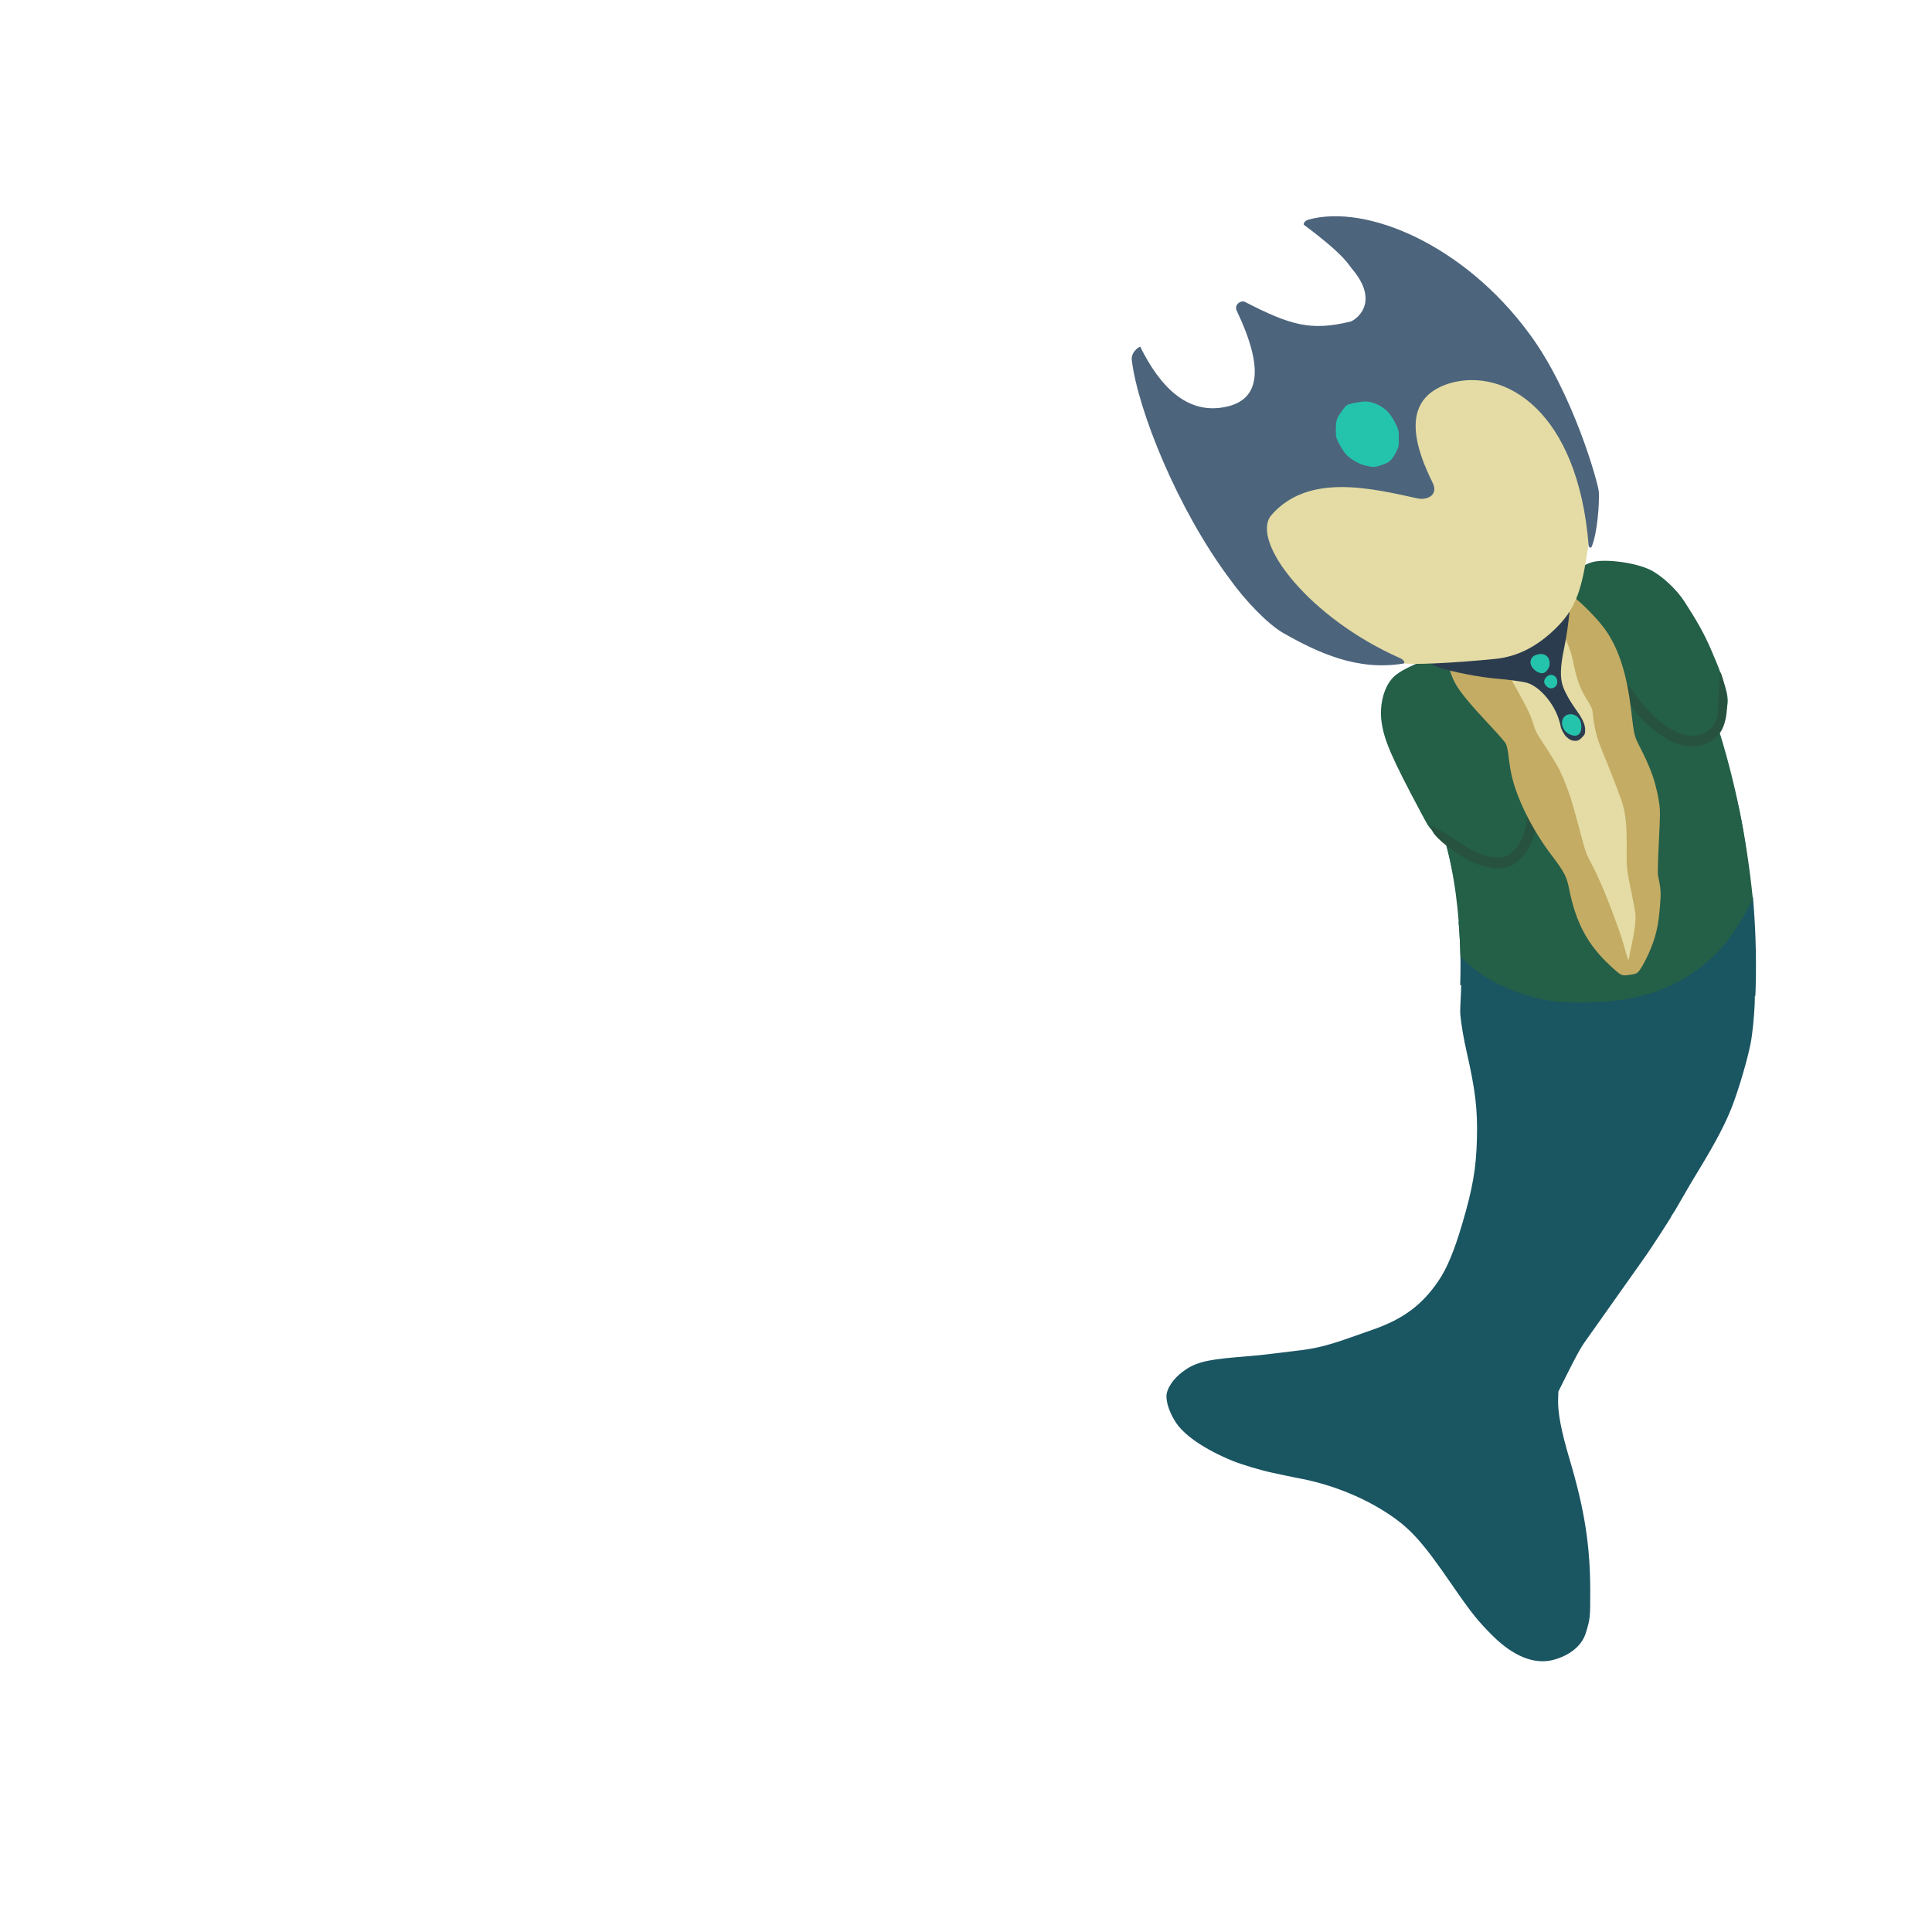
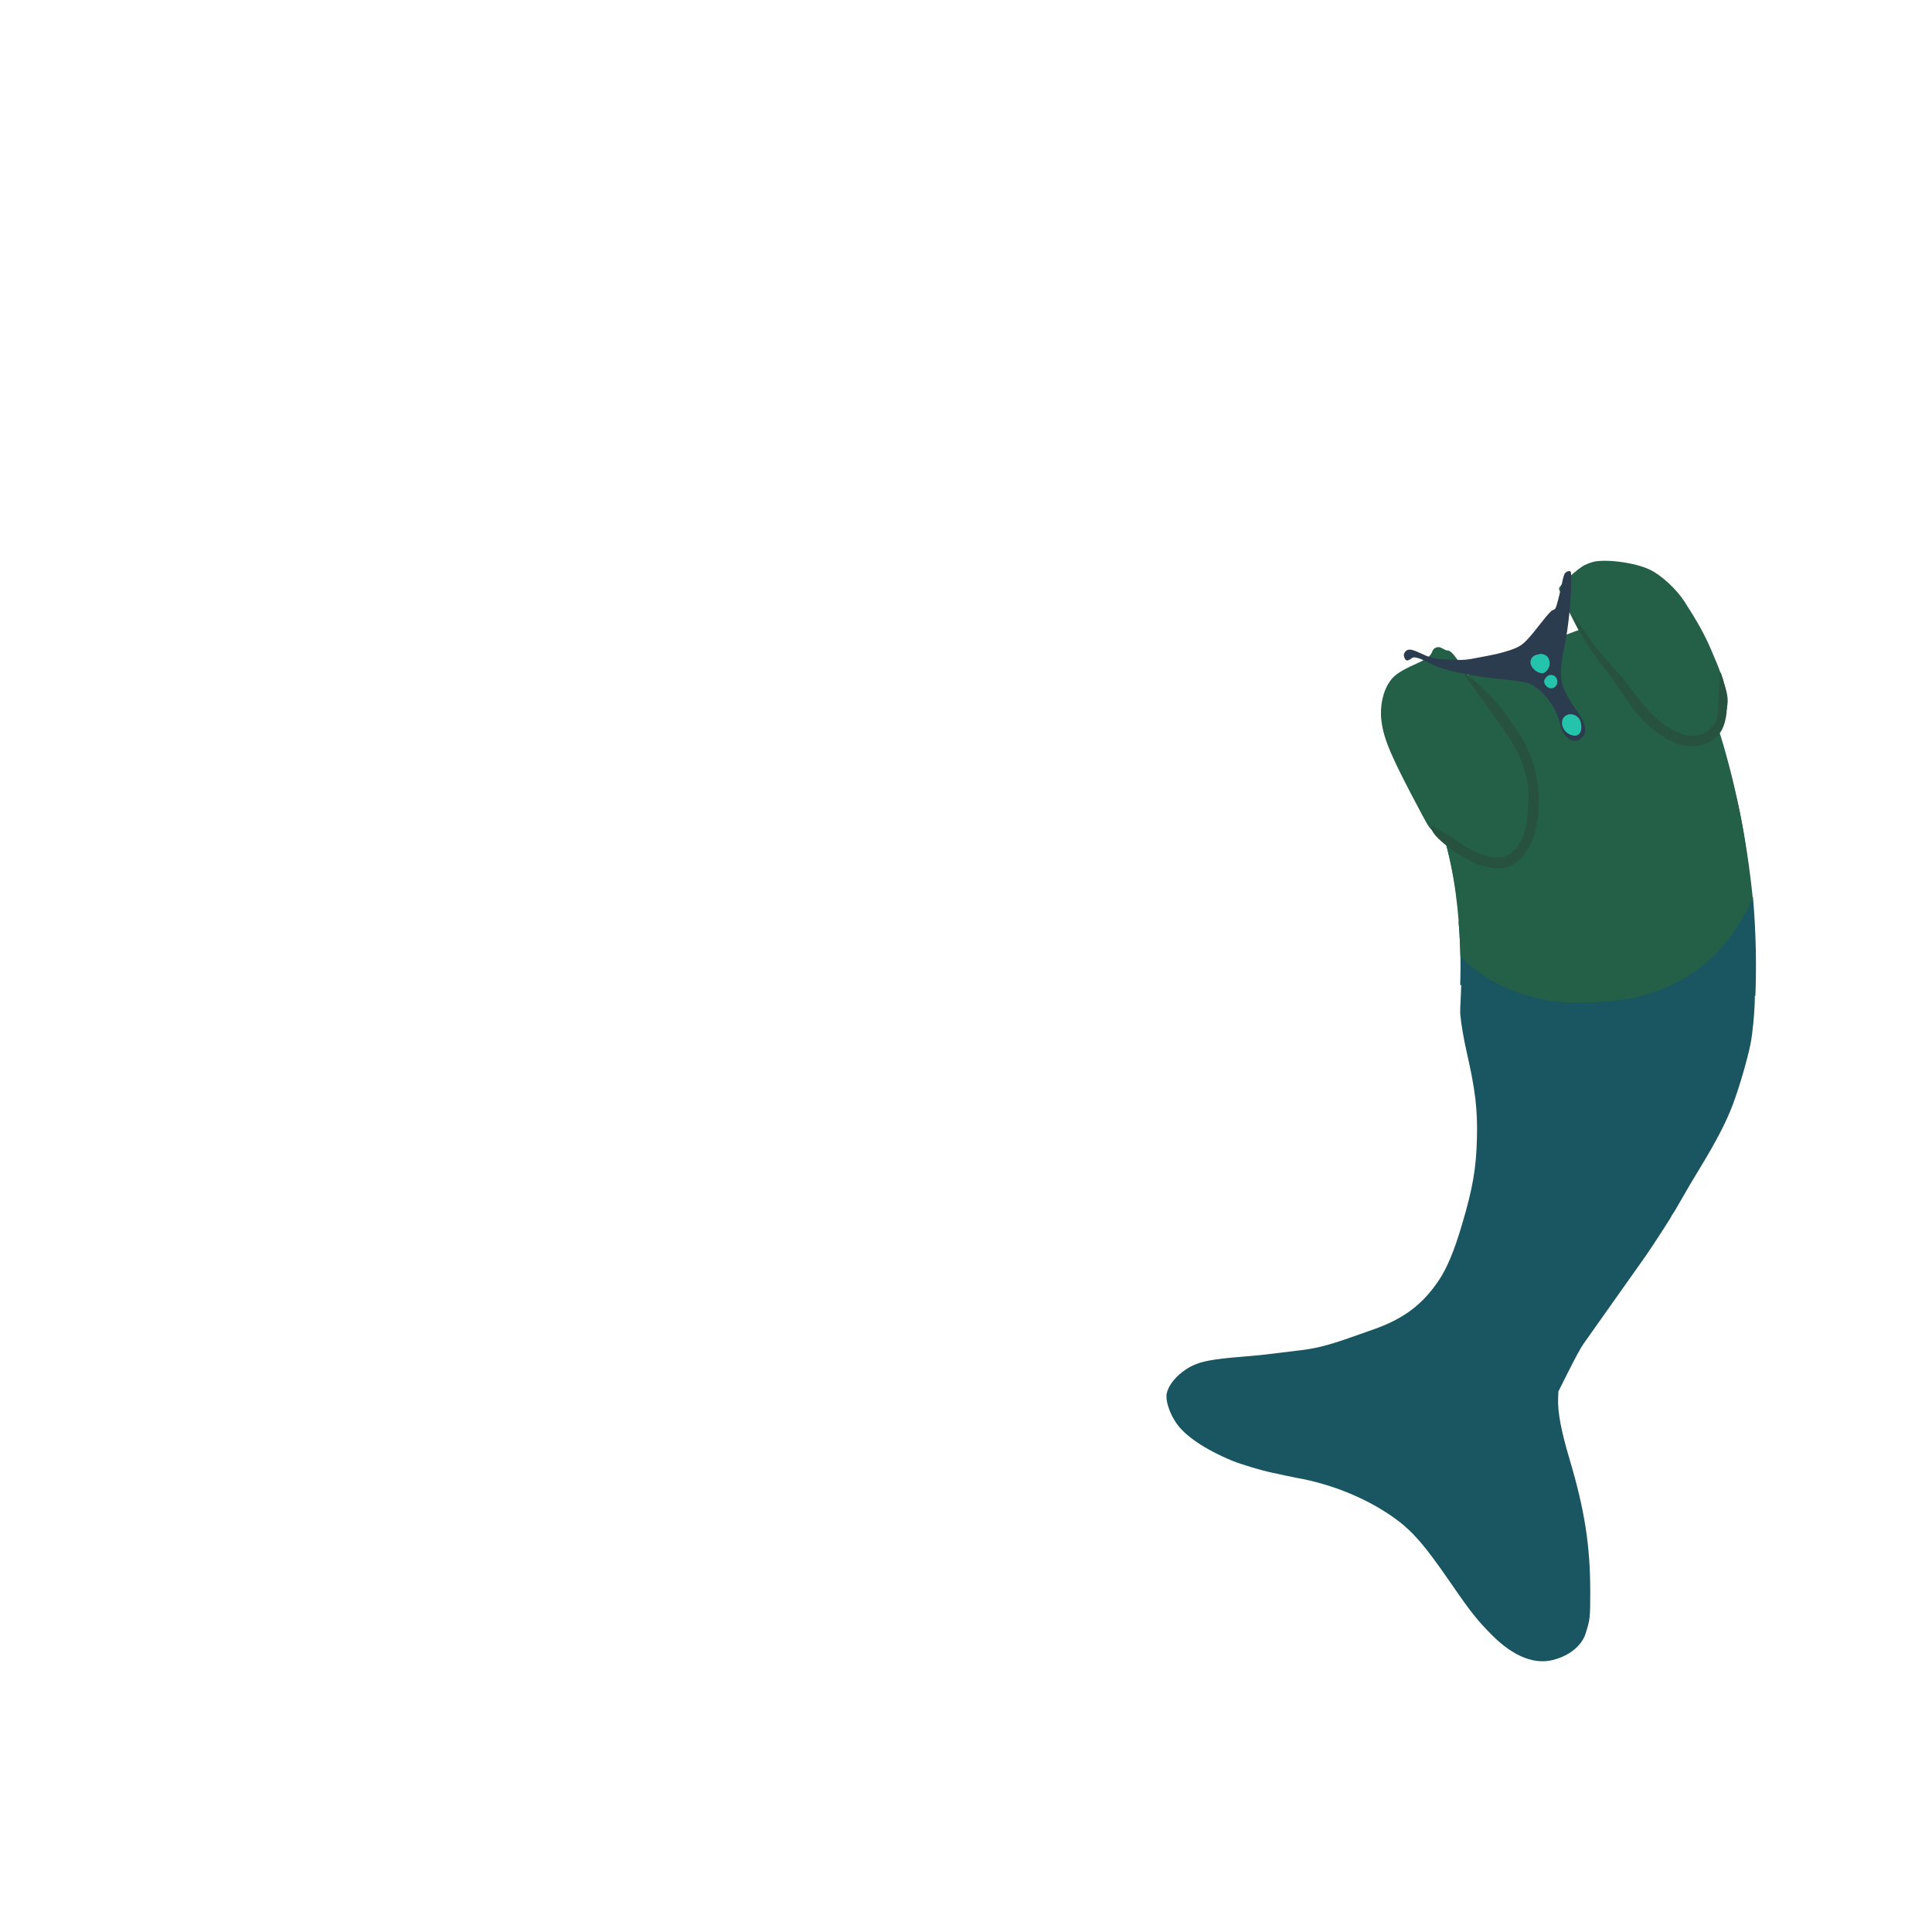
<svg xmlns="http://www.w3.org/2000/svg" width="2000" height="2000" viewBox="-200 -200 2400 2400" preserveAspectRatio="xMidYMid">
  <style>.B{fill-rule:evenodd}</style>
  <g transform="rotate(355)" transform-origin="1000 1000">
    <g>
      <animateTransform attributeName="transform" type="rotate" values="360 1000 1000;0 1000 1000" keyTimes="0;1" dur="1s" repeatCount="indefinite" calcMode="spline" keySplines="0.5 0 0.5 1" begin="-0.1s" />
      <circle cx="1000" cy="1000" r="797.82" stroke="#1a5562" stroke-width="367" fill="none" stroke-dasharray="100 6000">
        <animate attributeName="stroke-dasharray" values="110 6000;1005 6000;110 6000" keyTimes="0;0.5;1" dur="1s" repeatCount="indefinite" calcMode="linear" keySplines="0.5 0 0.5 1" begin="-0.046s" />
      </circle>
    </g>
  </g>
  <g>
    <animateTransform attributeType="xml" attributeName="transform" type="rotate" from="360 1000 1000" to="0 1000 1000" keyTimes="0;1" dur="1s" repeatCount="indefinite" calcMode="spline" keySplines="0.5 0 0.5 1" />
    <path fill="#1a5562" d="M1586.277 816.904c42.637 121.82 25.559 230.323 27.836 244.096 1.148 12.185 4.113 29.463 7.935 46.241 10.737 47.141 13.551 70.971 12.647 107.117-.924 36.987-5.185 61.659-18.318 106.081-9.919 33.55-18.676 54.646-29.148 70.22-20.206 30.051-43.869 47.777-81.229 60.849l-29 10.205c-28.165 9.96-44.473 13.929-67 16.308-5.775.61-16.8 1.948-24.5 2.974l-20.5 2.435-30 2.613c-38.019 3.306-51.194 6.921-66.071 18.131-11.86 8.937-19.929 21.256-19.929 30.427 0 9.279 4.882 22.509 12.294 33.314 10.994 16.026 35.974 32.817 69.399 46.648 10.829 4.481 36.119 12.066 49.611 14.879l16.696 3.583 14.5 2.975c38.734 6.903 77.987 22.049 109.575 42.279 29.829 19.103 44.763 35.372 81.446 88.721 24.876 36.178 33.31 46.764 52.053 65.334 25.413 25.178 51.418 35.604 74.346 29.806 20.63-5.217 36.029-17.705 40.868-33.14 5.499-17.541 5.714-19.534 5.679-52.5-.061-56.425-7.015-100.94-25.463-163-10.741-36.132-15.069-58.877-14.452-75.956l.323-8.956 9.032-18.044c11.909-23.793 17.935-34.995 22.087-41.06 1.876-2.741 18.75-26.584 37.497-52.984l40.674-57.5c7.882-11.364 30.835-46.813 30.835-47.621 0-.314.847-1.765 1.883-3.225s2.78-4.229 3.876-6.154l18.248-31.5 11.277-18.687c21.123-34.815 33.227-58.192 41.329-79.813 8.012-21.383 17.766-54.713 21.803-74.5 3.005-14.726 4.584-36.5 5.127-46.774 1.141-12.098 2.053-163.182-22.562-260.126l-164.164 42.362z" />
  </g>
  <g>
    <animateTransform attributeType="xml" attributeName="transform" type="rotate" from="360 1000 1000" to="0 1000 1000" keyTimes="0;1" dur="1s" repeatCount="indefinite" calcMode="spline" keySplines="0.5 0 0.5 1" begin="-0.1s" />
    <path d="M1722.305 597.103c-173.082 76.706-194.124 69.253-201.146 76.433 83.208 137.02 90.908 242.009 93.061 314.766 24.542 25.977 61.805 45.333 106.28 54.064 11.895 2.335 23.788 3.14 45.5 3.079 68.628-.192 116.684-16.595 158.867-54.224 19.493-17.389 37.529-43.374 52.536-74.948-15.543-153.193-57.373-271.163-109.834-373.408z" fill="#245f48" class="B" />
    <path d="M1778.404 498.194c-2.707.745-6.972 2.348-9.477 3.561-9.157 4.433-32.326 25.647-32.326 29.598 0 .681 1.149 3.428 2.552 6.106 2.959 5.643 8.998 18.915 8.998 19.774 0 1.359 15.899 32.113 20.034 38.753 6.339 10.178 11.668 17.114 28.048 36.503 24.702 29.241 40.641 47.025 51.882 57.886 5.977 5.775 12.735 13.183 15.021 16.462 5.231 7.506 9.933 10.558 20.77 13.482 20.478 5.525 41.191-.924 51.424-16.013 4.884-7.201 9.728-20.85 10.73-30.23.817-7.661-1.16-17.069-6.849-32.588l-4.082-11.495c-.459-1.448-4.716-11.684-9.46-22.748-8.132-18.962-16.892-34.795-33.179-59.965-10.065-15.555-28.465-32.568-42.74-39.517-18.251-8.884-55.629-13.898-71.343-9.57m-195.858 106.823c-1.281.618-2.855 2.718-3.499 4.667-1.692 5.126-7.329 9.317-20.356 15.133-18.867 8.424-26.689 13.683-32.209 21.656-8.653 12.5-12.638 31.209-10.42 48.93 2.954 23.602 12.263 45.119 50.464 116.631 8.539 15.983 9.218 16.915 16.774 23.024 25.094 20.287 50.962 32.244 73.5 33.975 22.042 1.694 39.439-11.745 45.897-35.451 2.51-9.213 2.511-42.927.003-58.681-.966-6.064-1.919-14.403-2.119-18.532-.318-6.572-.898-8.404-4.65-14.7-2.358-3.955-6.058-11.445-8.224-16.643-6.512-15.633-24.921-45.679-34.775-56.757-4.726-5.314-10.243-10.681-12.259-11.927-5.924-3.661-14.124-13.342-25.533-30.147-10.093-14.865-13.369-18.245-17.689-18.245-.825 0-3.047-.943-4.938-2.096-3.794-2.313-6.448-2.537-9.967-.838" fill="#245f48" class="B" />
    <path d="M1754.97 567.788l1.864 4.987c3.532 9.942 18.924 35.049 30.898 50.4 10.404 13.338 20.931 27.952 34.412 47.775 13.756 20.227 25.821 32.336 44.277 44.44 26.55 17.412 55.568 15.173 70.501-5.442 7.55-10.421 10.659-33.317 6.979-51.38-2.211-10.851-5.844-23.318-6.796-23.318-.423 0-1.073 6.734-1.444 14.962-1.906 42.291-1.769 40.972-4.851 46.988-2.214 4.321-8.28 10.234-14.004 13.653-5.582 3.333-16.949 4.054-25.361 1.609-20.483-5.955-41.389-23.774-63.458-54.089-6.042-8.3-15.964-20.485-22.05-27.081-18.035-19.542-25.465-28.831-38.017-47.532-10.605-15.797-15.155-21.409-12.952-15.973M1619 637.897c0 .3 3.933 5.852 8.741 12.337 14.569 19.65 42.063 58.482 48.124 67.965 10.73 16.789 17.047 32.188 20.877 50.891 2.072 10.119 2.267 13.423 1.731 29.343-.962 28.604-6.045 45.477-17.349 57.597-6.261 6.713-11.899 9.169-21.041 9.169-13.803 0-27.806-5.599-47.908-19.153-13.53-9.123-31.577-19.697-33.619-19.697-1.179 0-1.151.817.167 4.684 3.837 11.26 37.858 36.101 59.766 43.638 3.287 1.131 9.933 2.628 14.768 3.327 15.073 2.179 25.529-1.185 35.896-11.553 14.265-14.265 22.27-39.607 22.414-70.959.113-24.516-5.125-47.665-15.405-68.073-10.313-20.474-30.907-49.222-46.113-64.371-14.613-14.558-31.051-27.871-31.051-25.146" fill="#275240" class="B" />
-     <path d="M1727.915 532.566c-3.844 1.104-8.448 2.529-10.232 3.166-5.53 1.972-15.898 4.362-20.597 4.747-8.753.718-16.245 6.166-24.897 18.103-3.46 4.775-10.778 12.939-16.26 18.144s-13.396 12.993-20.742 11.365c-5.241 2.253-8.869 3.687-10.672 7.097l-16.368 5.98c-.145 1.978-1.888 5.423-4.486 8.869-4.115 5.458-4.244 5.851-4.083 12.547.197 8.185 3.836 19.054 9.652 28.822 5.961 10.011 18.838 25.437 40.332 48.315 10.51 11.185 19.952 21.964 20.985 23.952s2.359 7.482 2.948 12.208c2.127 17.083 3.306 23.894 5.707 32.938 7.516 28.323 25.857 64.055 47.605 92.744 16.448 21.697 19.354 27.206 22.357 42.383 8.424 42.564 23.211 70.062 51.774 96.272 13.379 12.278 13.371 12.274 23.645 10.761 6.856-1.01 8.882-1.742 10.73-3.881 5.911-6.841 16.029-28.057 20.294-42.561 3.393-11.533 4.96-20.887 6.499-38.786 1.428-16.608 1.102-21.682-2.477-38.636-.494-2.34-.036-19.981 1.079-41.529 1.686-32.613 1.742-38.773.426-47.588-.832-5.569-1.833-11.274-2.225-12.679s-1.173-4.614-1.737-7.133c-2.882-12.872-8.889-28.181-18.581-47.35-8.964-17.73-8.294-15.045-12.581-50.459-5.1-42.124-14.583-72.382-29.867-95.296-13.728-20.579-47.339-51.965-57.692-53.872-2.19-.403-6.225.116-10.538 1.355" fill="#c4ac64" class="B" />
-     <path d="M1689.981 591.515c-23.182 15.325-27.575 16.666-29.496 17.212-2.767.787-3.535 1.56-3.694 3.716-.211 2.875 3.416 9.095 7.924 13.589 4.686 4.672 10.429 13.688 21.004 32.976 13.384 24.411 16.167 30.359 19.256 41.152 2.046 7.145 4.179 11.354 10.519 20.749 4.374 6.481 10.166 15.541 12.87 20.132l6.655 11.119c3.193 5.093 11.529 25.047 15.443 36.966 2.128 6.482 6.907 23.266 10.618 37.296 8.666 32.757 8.953 33.593 16.146 47.048 7.555 14.13 17.834 37.9 25.507 58.977l2.656 7.194 2.63 7.192 2.655 7.194c1.763 4.47 6.026 18.102 8.513 27.221 2.994 10.985 4.279 13.239 4.652 8.163.14-1.908 1.708-9.901 3.485-17.762 3.301-14.606 4.961-29.121 4.226-36.941-.227-2.408-2.266-13.299-4.533-24.201-6.01-28.915-6.527-33.129-6.306-51.452.421-34.836-1.226-50.255-7.124-66.728-3.51-9.801-12.847-33.956-17.7-45.787-9.429-22.988-10.962-27.125-12.949-34.945-2.023-7.965-3.851-18.964-4.597-27.67-.266-3.097-2.304-7.395-7.152-15.08-7.574-12.007-11.955-23.354-15.547-40.266-3.693-17.387-4.619-20.337-11.576-36.859l-7.862-19.319c-.742-2.116-1.556-3.863-1.809-3.88z" fill="#e4dca4" class="B" />
    <path d="M1745.084 511.071c-1.849 1.497-2.917 4.572-4.851 13.962-2.851 13.842-6.474 27.879-7.869 30.485-.527.985-2.101 2.078-3.498 2.429-1.598.401-5.968 5.018-11.792 12.458-20.352 26.001-24.642 30.369-33.812 34.425-8.238 3.645-21.24 7.293-34.863 9.785l-18.375 3.483c-10.188 1.994-17.169 2.176-36.681.954-13.098-.82-16.076-1.645-30.875-8.554-9.485-4.428-13.889-4.648-16.881-.845-1.52 1.932-1.969 3.573-1.507 5.512 1.393 5.846 3.873 6.739 8.738 3.143 2.774-2.052 3.466-2.136 8.094-.983 2.784.693 8.569 3.145 12.856 5.447s10.417 5.11 13.623 6.237c15.861 5.574 51.155 12.432 72.557 14.097 13.386 1.042 32.126 3.667 37.31 5.227 14.949 4.499 32.325 24.361 38.88 44.443 1.408 4.313 2.56 8.43 2.56 9.15 0 2.712 4.182 10.611 7.022 13.261 4.133 3.857 6.933 5.112 11.407 5.112 3.092 0 4.684-.817 7.944-4.076 3.727-3.729 4.075-4.558 4.062-9.712-.015-6.594-3.312-13.845-11.294-24.842-7.162-9.868-13.198-20.564-16.124-28.569-3.974-10.877-3.547-24.94 1.482-48.738 5.192-24.573 8.799-60.21 8.67-85.662-.042-8.224-.217-8.949-2.23-9.237-1.201-.172-3.252.551-4.556 1.608" fill="#2c3c4f" class="B" />
    <path d="M1709.519 613.183c-4.667 1.107-7.394 3.788-8.196 8.063-1.241 6.619 6.933 15.054 14.59 15.054 4.113 0 9.137-6.399 9.137-11.638 0-5.718-2.392-9.941-6.425-11.348-3.708-1.293-4.172-1.299-9.106-.13m10.899 28.448c-3.229 3.837-2.856 7.565 1.119 11.207 5.225 4.786 12.962 1.246 12.962-5.93 0-8.175-8.851-11.492-14.082-5.276m25.962 46.565c-9.154 4.093-7.406 18.487 2.883 23.736 8.932 4.557 15.173.94 15.146-8.78-.008-2.985-.717-6.803-1.575-8.483-3.215-6.297-10.468-9.151-16.455-6.473" fill="#24c4ac" class="B" />
-     <path d="M1625.63 238.297l-262.604 196.899c-4.436 3.733-6.097 10.359-4.399 17.555 1.413 5.994 6.61 17.053 11.991 25.523 4.319 6.798 4.444 7.173 6.345 18.986 5.173 32.152 16.794 57.544 37.585 82.129 13.281 15.707 29.238 26.631 49.053 33.583 16.066 5.637 43.252 9.837 61.932 9.568 6.149-.088 13.312.436 16.163 1.183 9.469 2.482 62.206.116 115.63-5.189 27.745-2.755 52.725-15.51 76.187-38.9 21.228-21.164 30.178-42.064 37.202-86.875l3.664-22.36c.586-3.176 1.491-10.02 2.013-15.208.889-8.855 1.158-9.61 4.365-12.286l3.416-2.853-.677-9.239c-.963-13.124-4.452-35.171-7.03-44.414-4.96-17.783-13.936-43.174-16.765-47.43-1.663-2.5-5.131-6.606-7.707-9.125l-4.684-4.579 2.085-3.533c3.85-6.526 1.41-11.224-14.327-27.585-11.91-12.383-24.22-20.27-46.02-29.485-5.653-2.39-17.79-8.791-26.97-14.224l-20.917-12.034c-5.305-2.707-11.199-2.748-15.528-.108" fill="#e4dca4" class="B" />
-     <path d="M1543.419 624.253c-56.799 9.519-105.708-13.146-148.976-37.703-19.2-10.811-48.062-40.817-67.087-67.713-65.133-87.197-113.86-209.905-121.357-271.126-1.311-9.59 7.487-16.11 10.366-17.112 24.768 50.015 60.178 88.119 112.259 73.339 33.786-10.27 42.988-44.012 7.389-118.593-2.621-7.062 5.049-12.406 10.204-10.457 56.348 28.932 81.722 36.677 131.335 24.575 5.638-1.372 36.857-22.23 3.938-63.13-7.167-7.858-8.012-16.888-61.967-57.254-.125-3.507 3.022-5.202 5.926-6.251 72.062-19.941 193.06 31.478 273.73 140.889 54.808 73.293 86.73 188.157 87.007 197.885.658 13.604-1.708 50.16-8.83 67.183-1.159 2.874-3.544 1.171-3.848-.98-13.395-167.493-103.964-221.53-172.461-201.742-48.555 15.025-55.025 55.699-21.801 122.723 8.28 15.524-5.278 22.666-17.699 20.493-58.261-12.795-137.13-32.242-182.866 21.418-24.941 32.87 48.537 127.68 160.989 177.053 4.369 2.051 6.335 6.004 3.752 6.495" fill="#4c647c" class="B" />
-     <path d="M1493 298.891c-10.25 1.353-17.644 2.964-19.654 4.281-2.932 1.92-9.388 10.819-11.963 16.487-1.426 3.139-1.944 6.816-1.96 13.922-.022 9.173.18 10.047 4.023 17.475 2.226 4.3 5.651 9.774 7.612 12.164 5.317 6.479 17.089 13.479 25.749 15.314 9.462 2.004 10.806 1.96 18.772-.613 9.895-3.196 12.948-5.707 17.779-14.621 4.186-7.726 4.267-8.076 4.267-18.455 0-10.311-.112-10.807-4.399-19.459-2.543-5.131-6.531-11.085-9.45-14.107-8.019-8.301-21.284-13.642-30.775-12.389" fill="#24c4ac" class="B" />
  </g>
</svg>